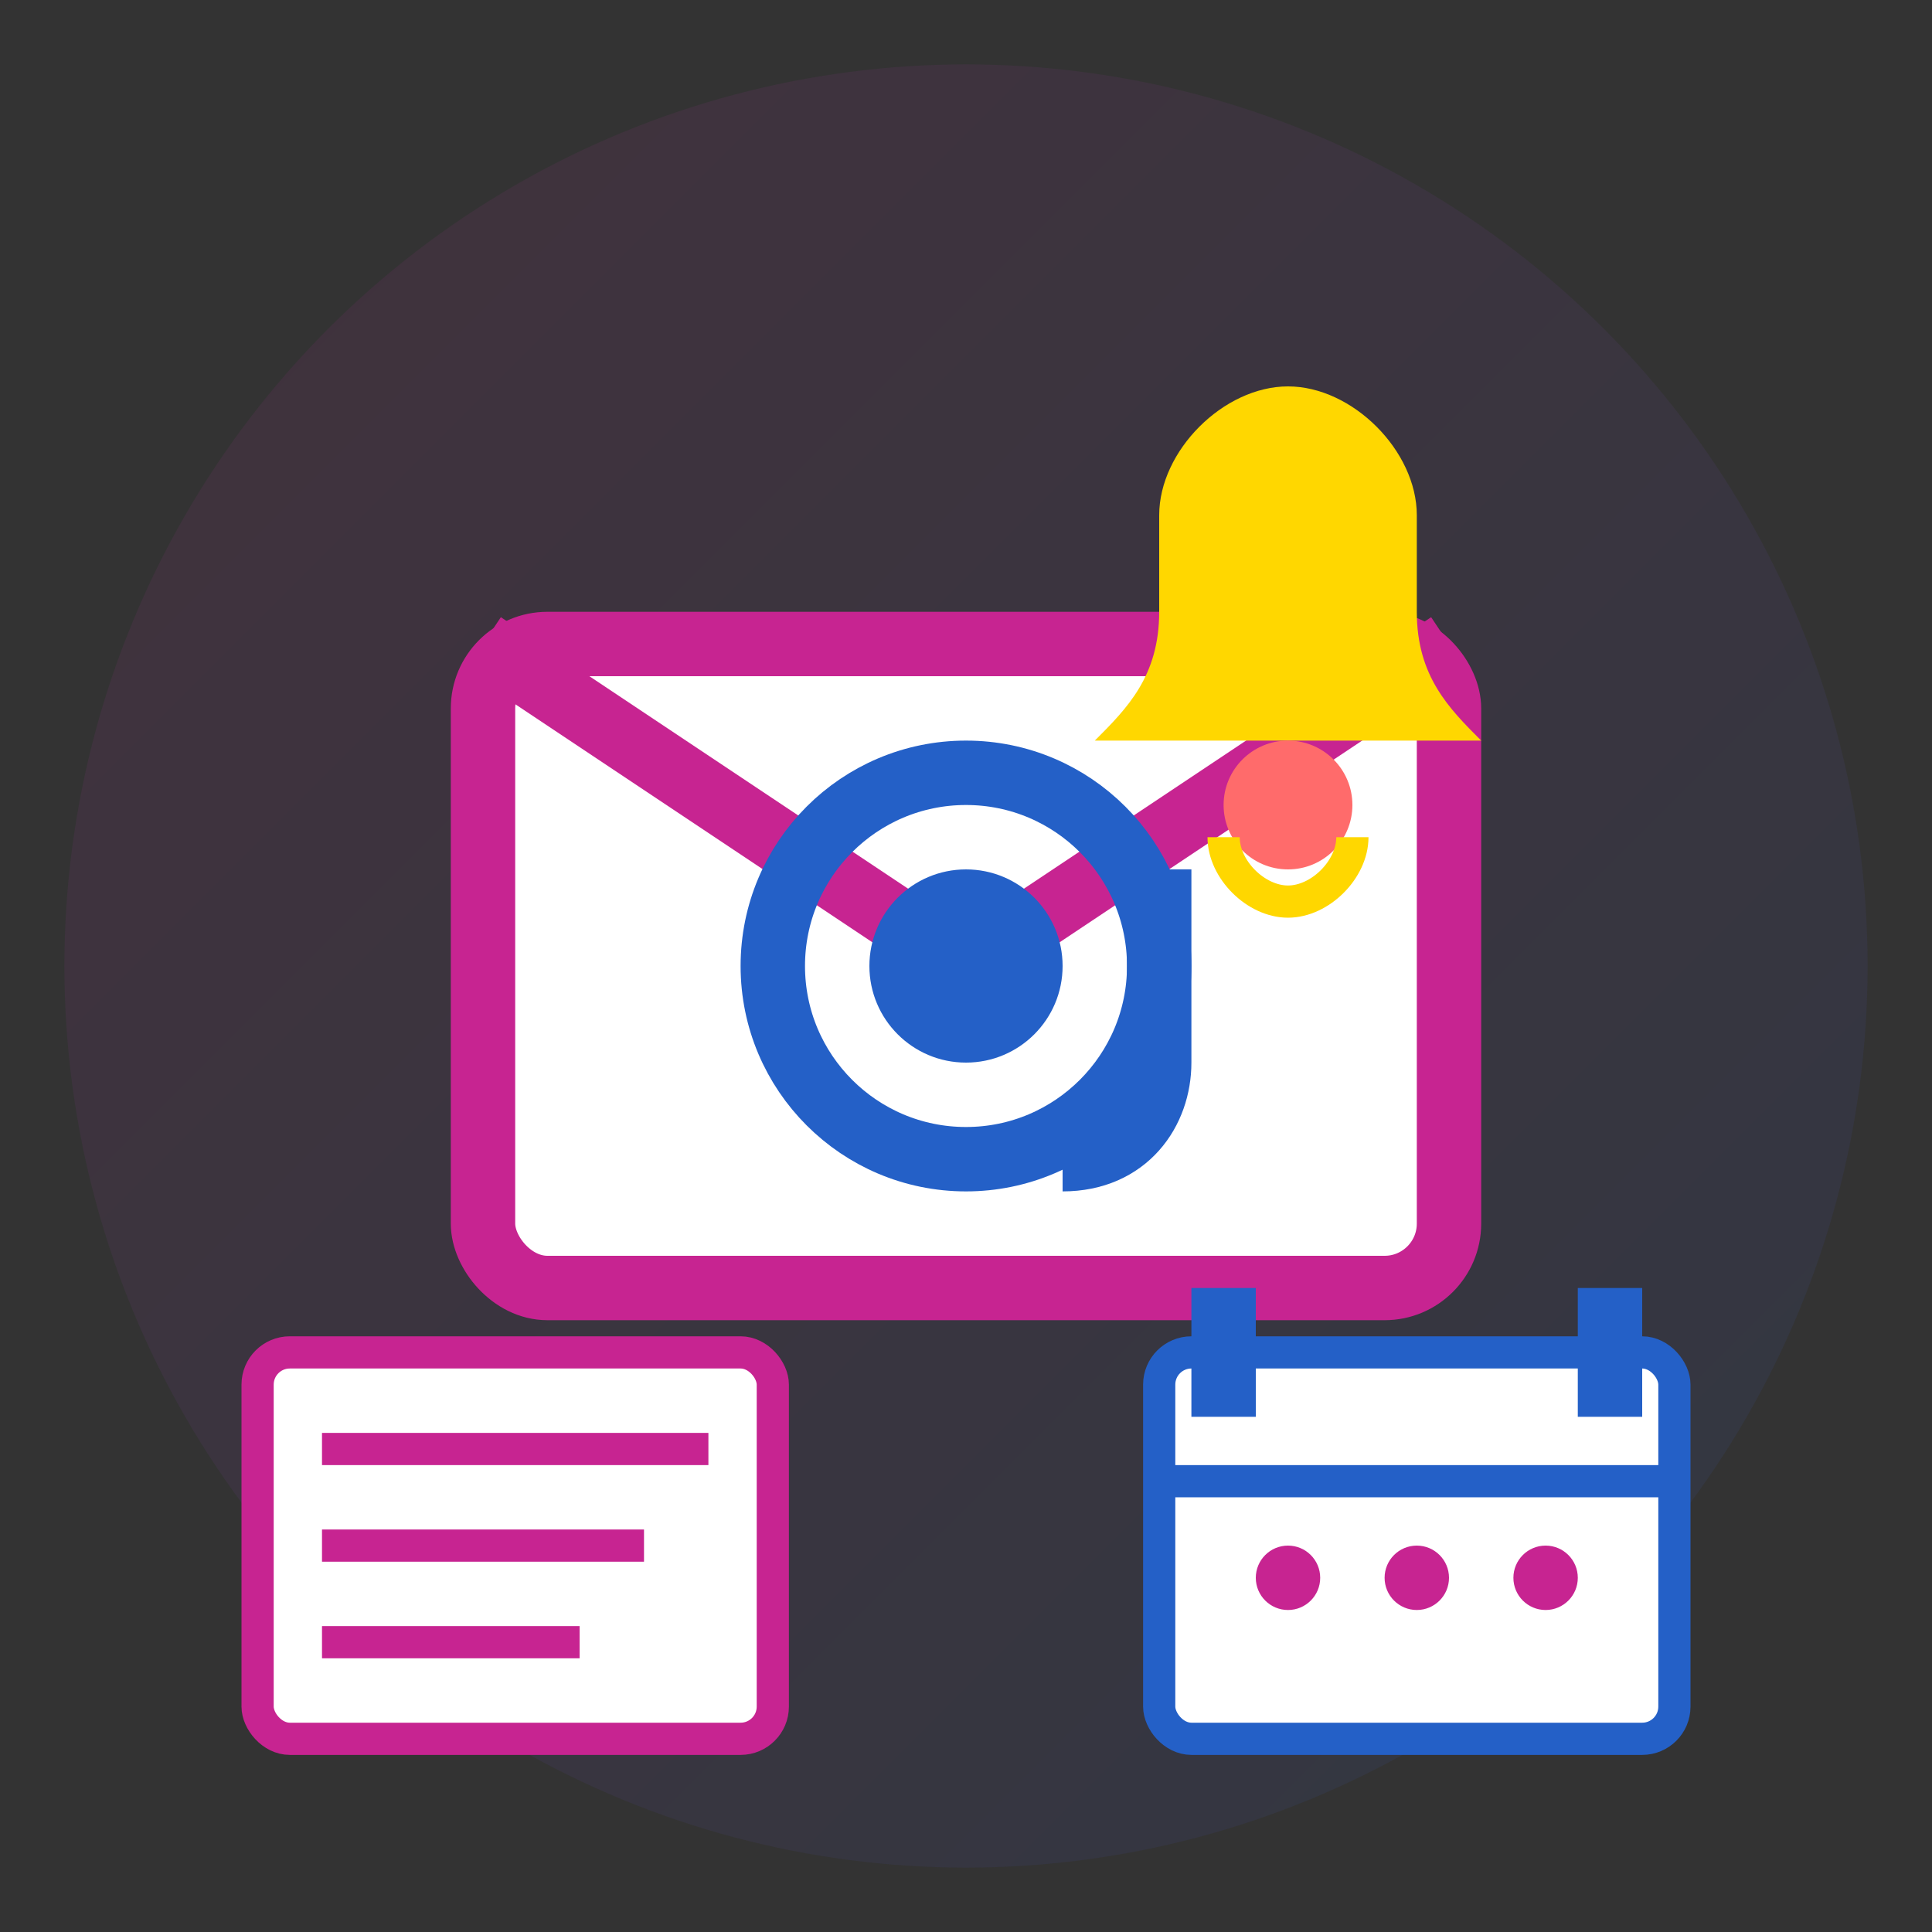
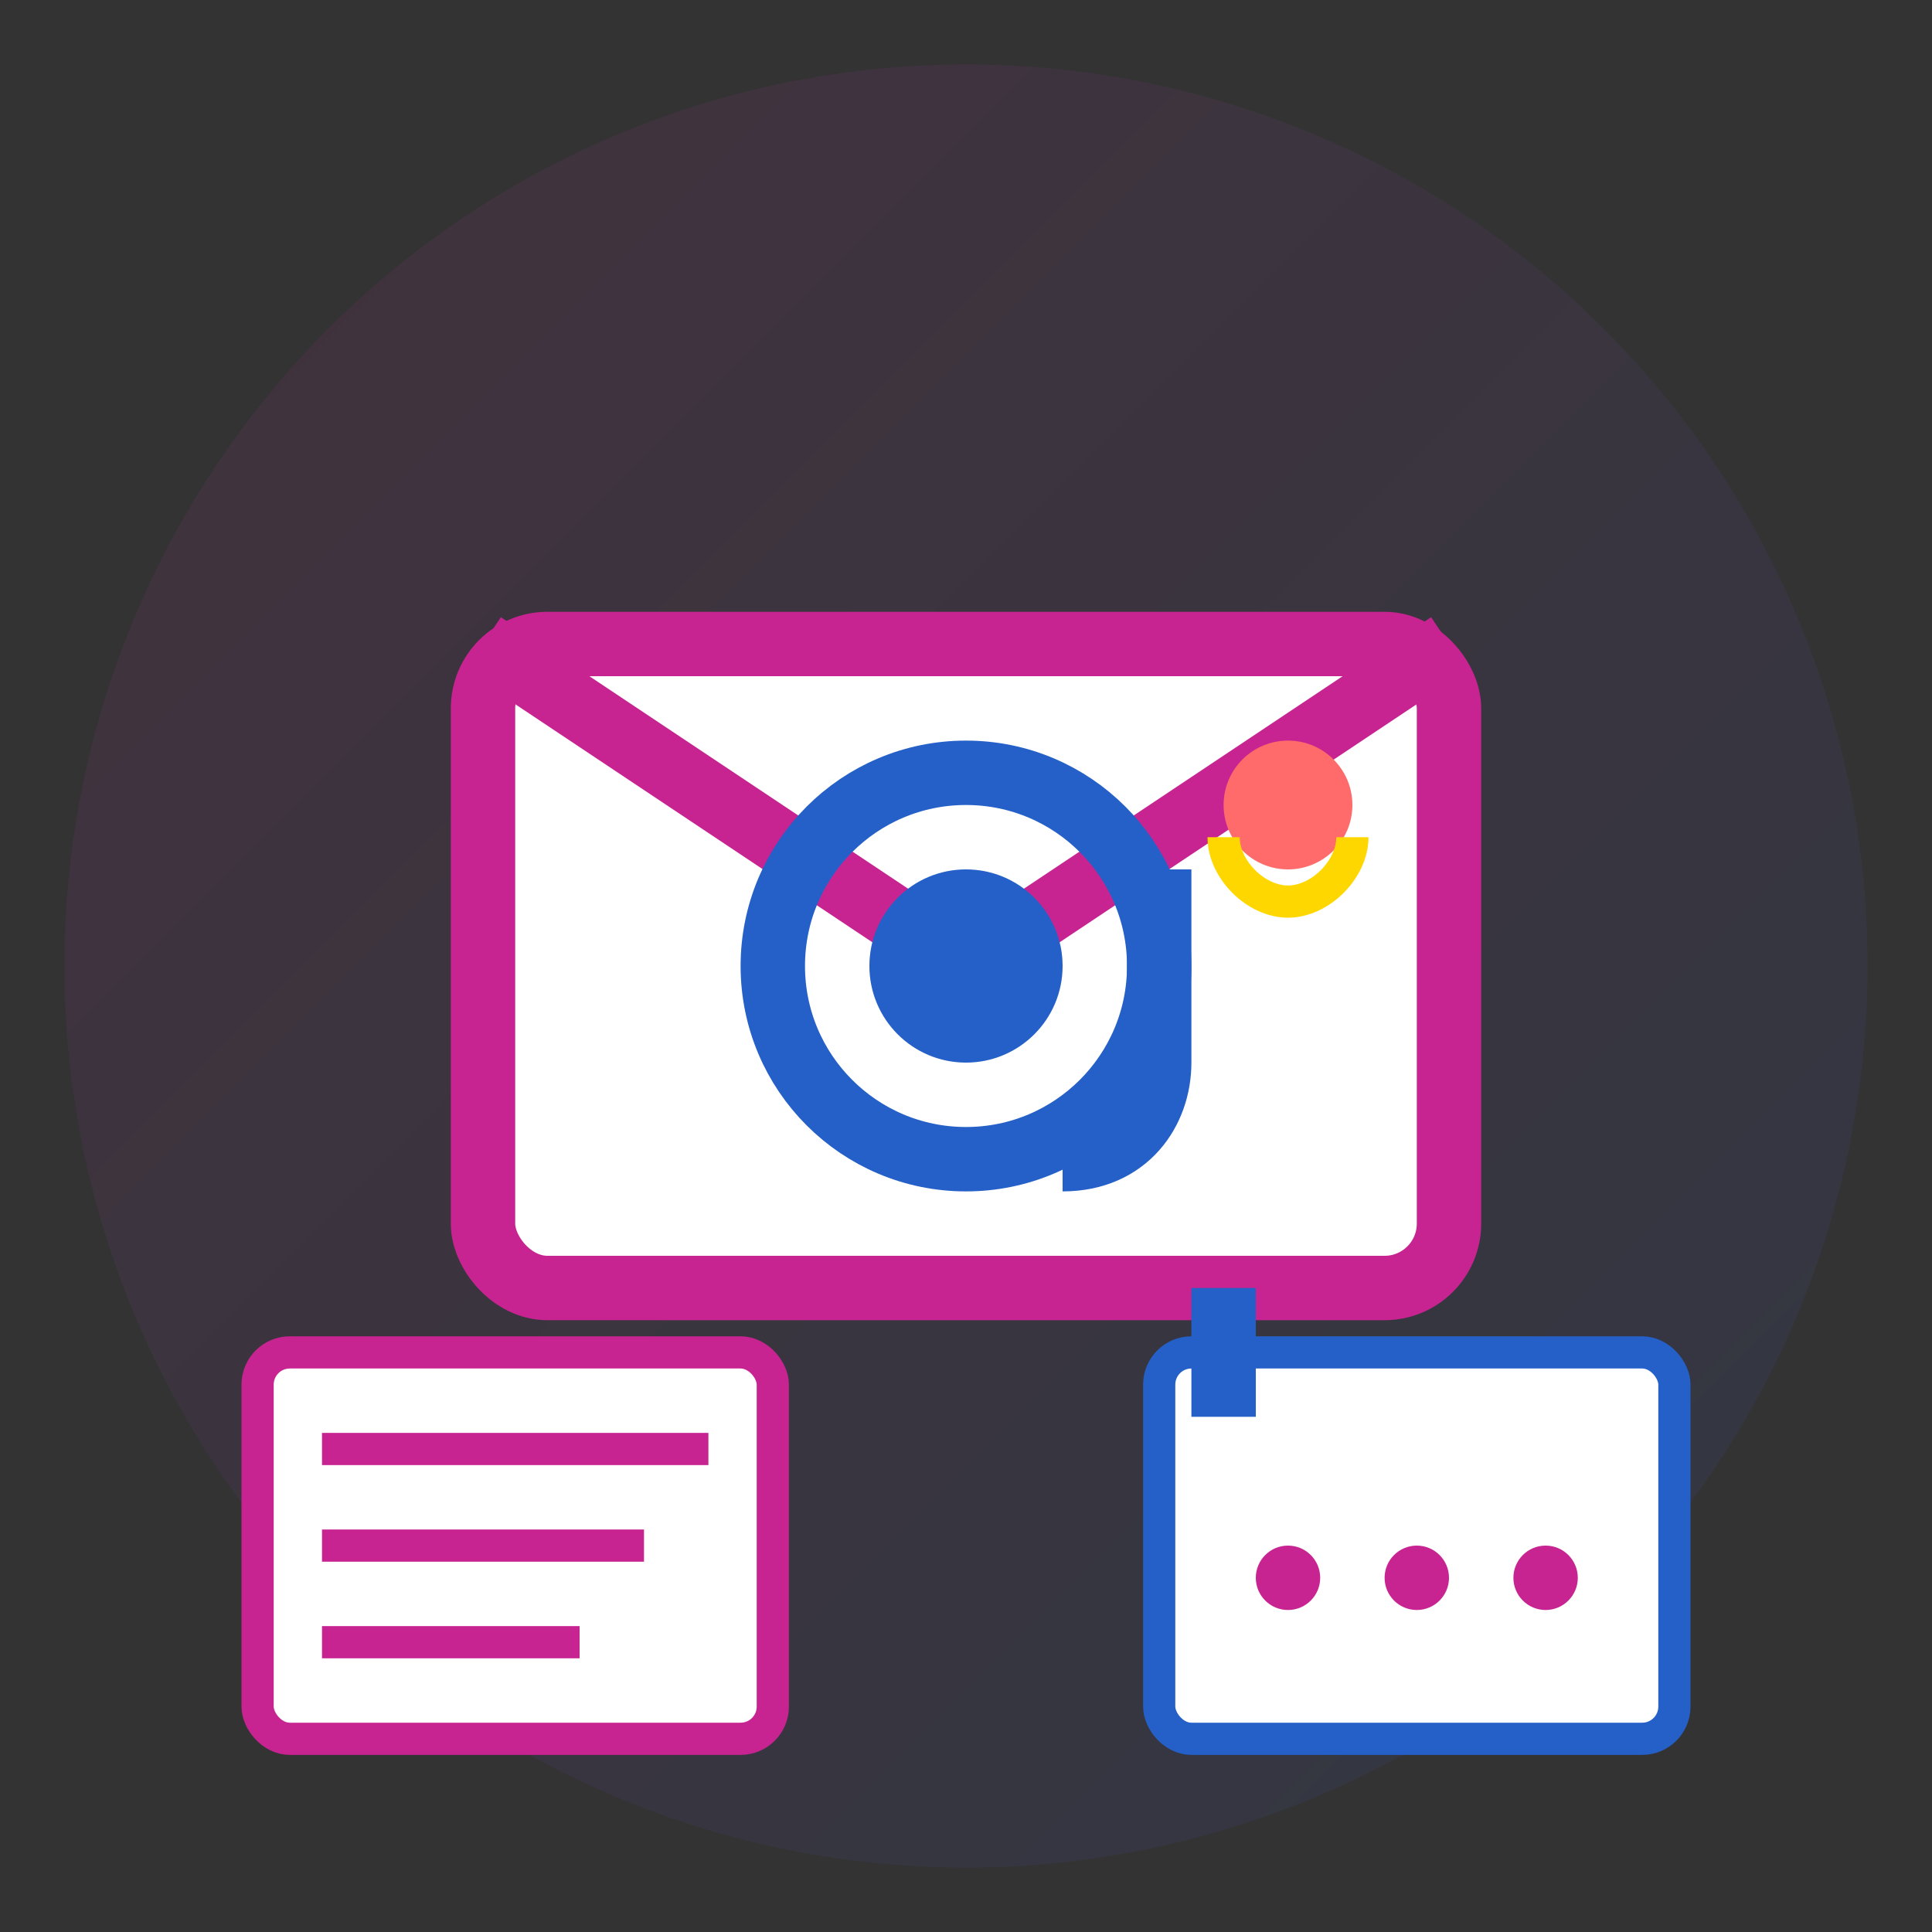
<svg xmlns="http://www.w3.org/2000/svg" width="60" height="60" viewBox="0 0 60 60" fill="none">
  <rect x="0" y="0" width="60" height="60" fill="#333333" stroke="none" />
  <circle cx="30" cy="30" r="28" fill="url(#subscription-gradient)" opacity="0.1" />
  <rect x="15" y="20" width="30" height="20" rx="2" fill="white" stroke="#c72491" stroke-width="2" />
  <path d="M15 20l15 10l15-10" stroke="#c72491" stroke-width="2" fill="none" />
  <circle cx="30" cy="30" r="6" fill="none" stroke="#2460c7" stroke-width="2" />
  <circle cx="30" cy="30" r="3" fill="#2460c7" />
  <path d="M36 27v6c0 1.5-1 3-3 3" stroke="#2460c7" stroke-width="2" fill="none" />
-   <path d="M40 12c2 0 4 2 4 4v3c0 2 1 3 2 4h-12c1-1 2-2 2-4v-3c0-2 2-4 4-4z" fill="#FFD700" />
  <circle cx="40" cy="25" r="2" fill="#FF6B6B" />
  <path d="M38 26c0 1 1 2 2 2s2-1 2-2" stroke="#FFD700" stroke-width="1" fill="none" />
  <rect x="8" y="42" width="16" height="12" rx="1" fill="white" stroke="#c72491" stroke-width="1" />
  <line x1="10" y1="45" x2="22" y2="45" stroke="#c72491" stroke-width="1" />
  <line x1="10" y1="48" x2="20" y2="48" stroke="#c72491" stroke-width="1" />
  <line x1="10" y1="51" x2="18" y2="51" stroke="#c72491" stroke-width="1" />
  <rect x="36" y="42" width="16" height="12" rx="1" fill="white" stroke="#2460c7" stroke-width="1" />
  <line x1="38" y1="40" x2="38" y2="44" stroke="#2460c7" stroke-width="2" />
-   <line x1="50" y1="40" x2="50" y2="44" stroke="#2460c7" stroke-width="2" />
-   <line x1="36" y1="46" x2="52" y2="46" stroke="#2460c7" stroke-width="1" />
  <circle cx="40" cy="49" r="1" fill="#c72491" />
  <circle cx="44" cy="49" r="1" fill="#c72491" />
  <circle cx="48" cy="49" r="1" fill="#c72491" />
  <defs>
    <linearGradient id="subscription-gradient" x1="0%" y1="0%" x2="100%" y2="100%">
      <stop offset="0%" stop-color="#c72491" />
      <stop offset="100%" stop-color="#2460c7" />
    </linearGradient>
  </defs>
</svg>